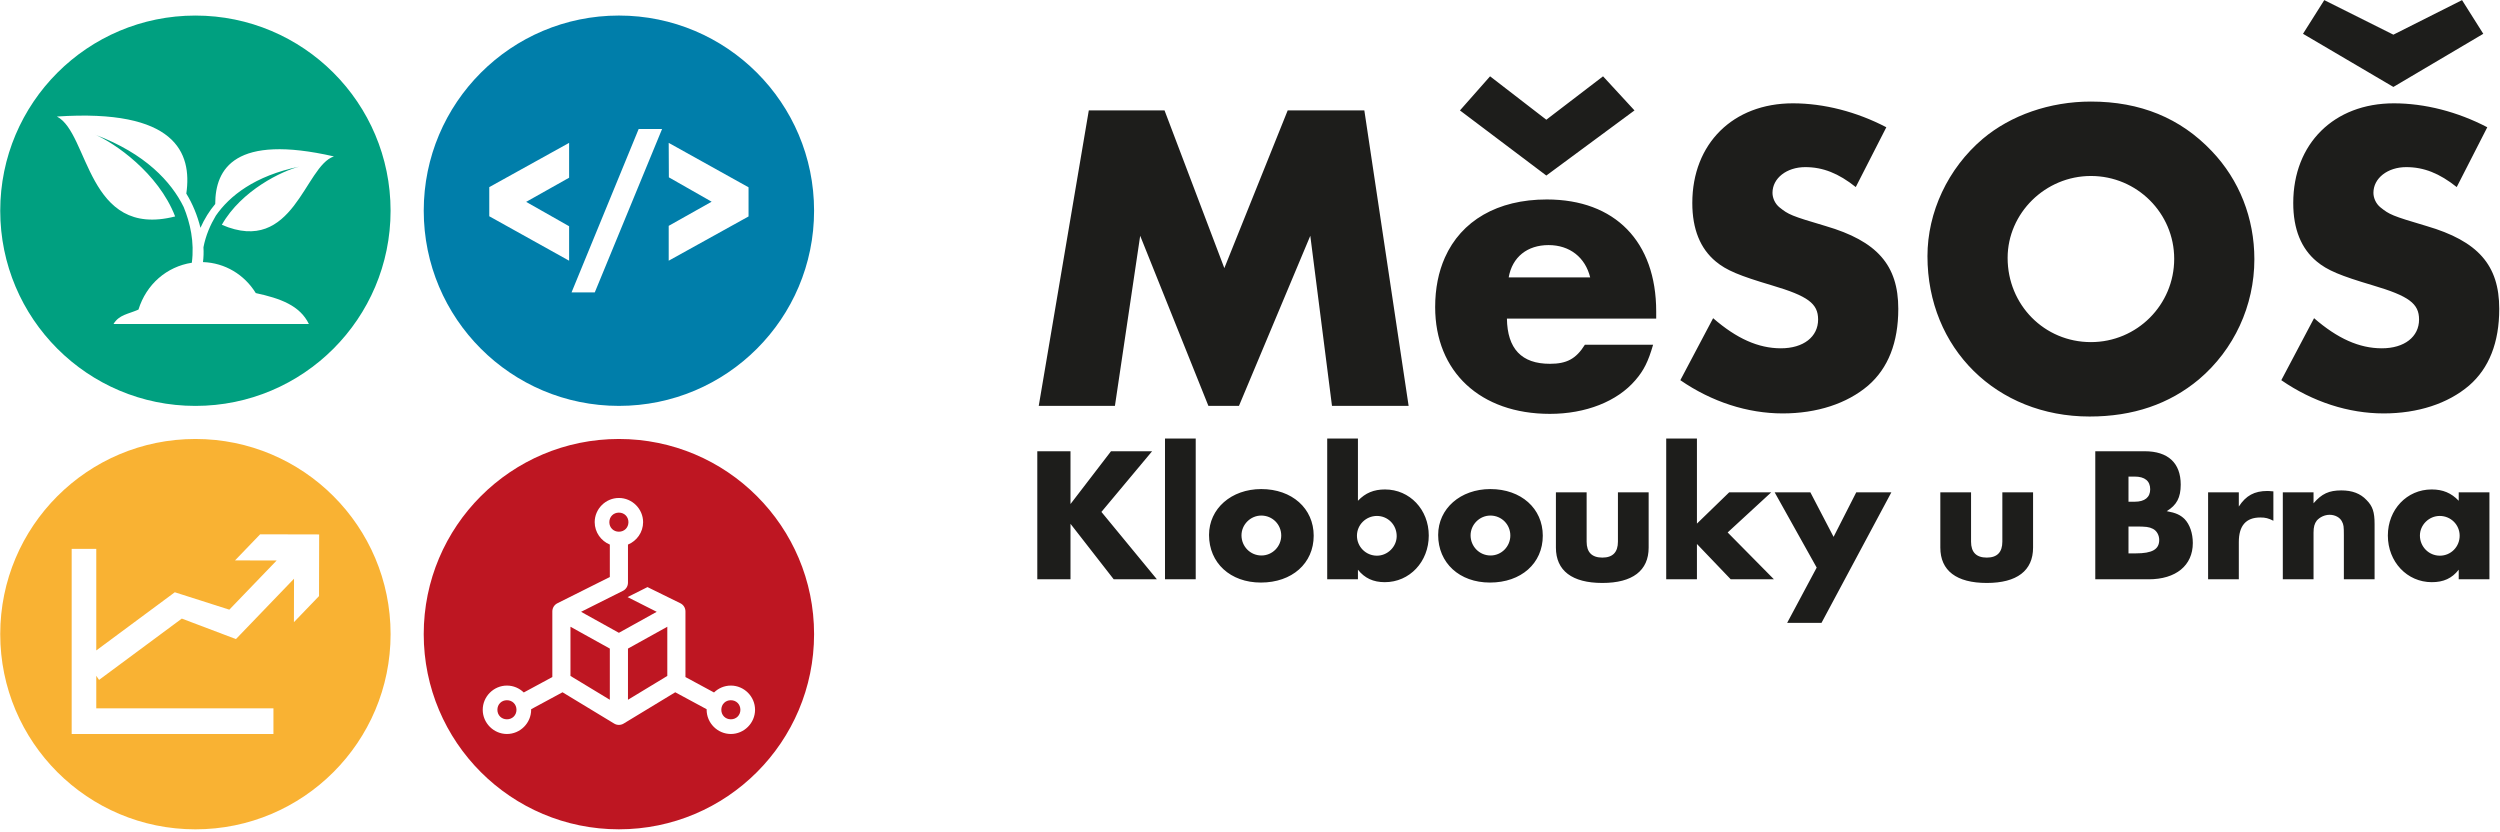
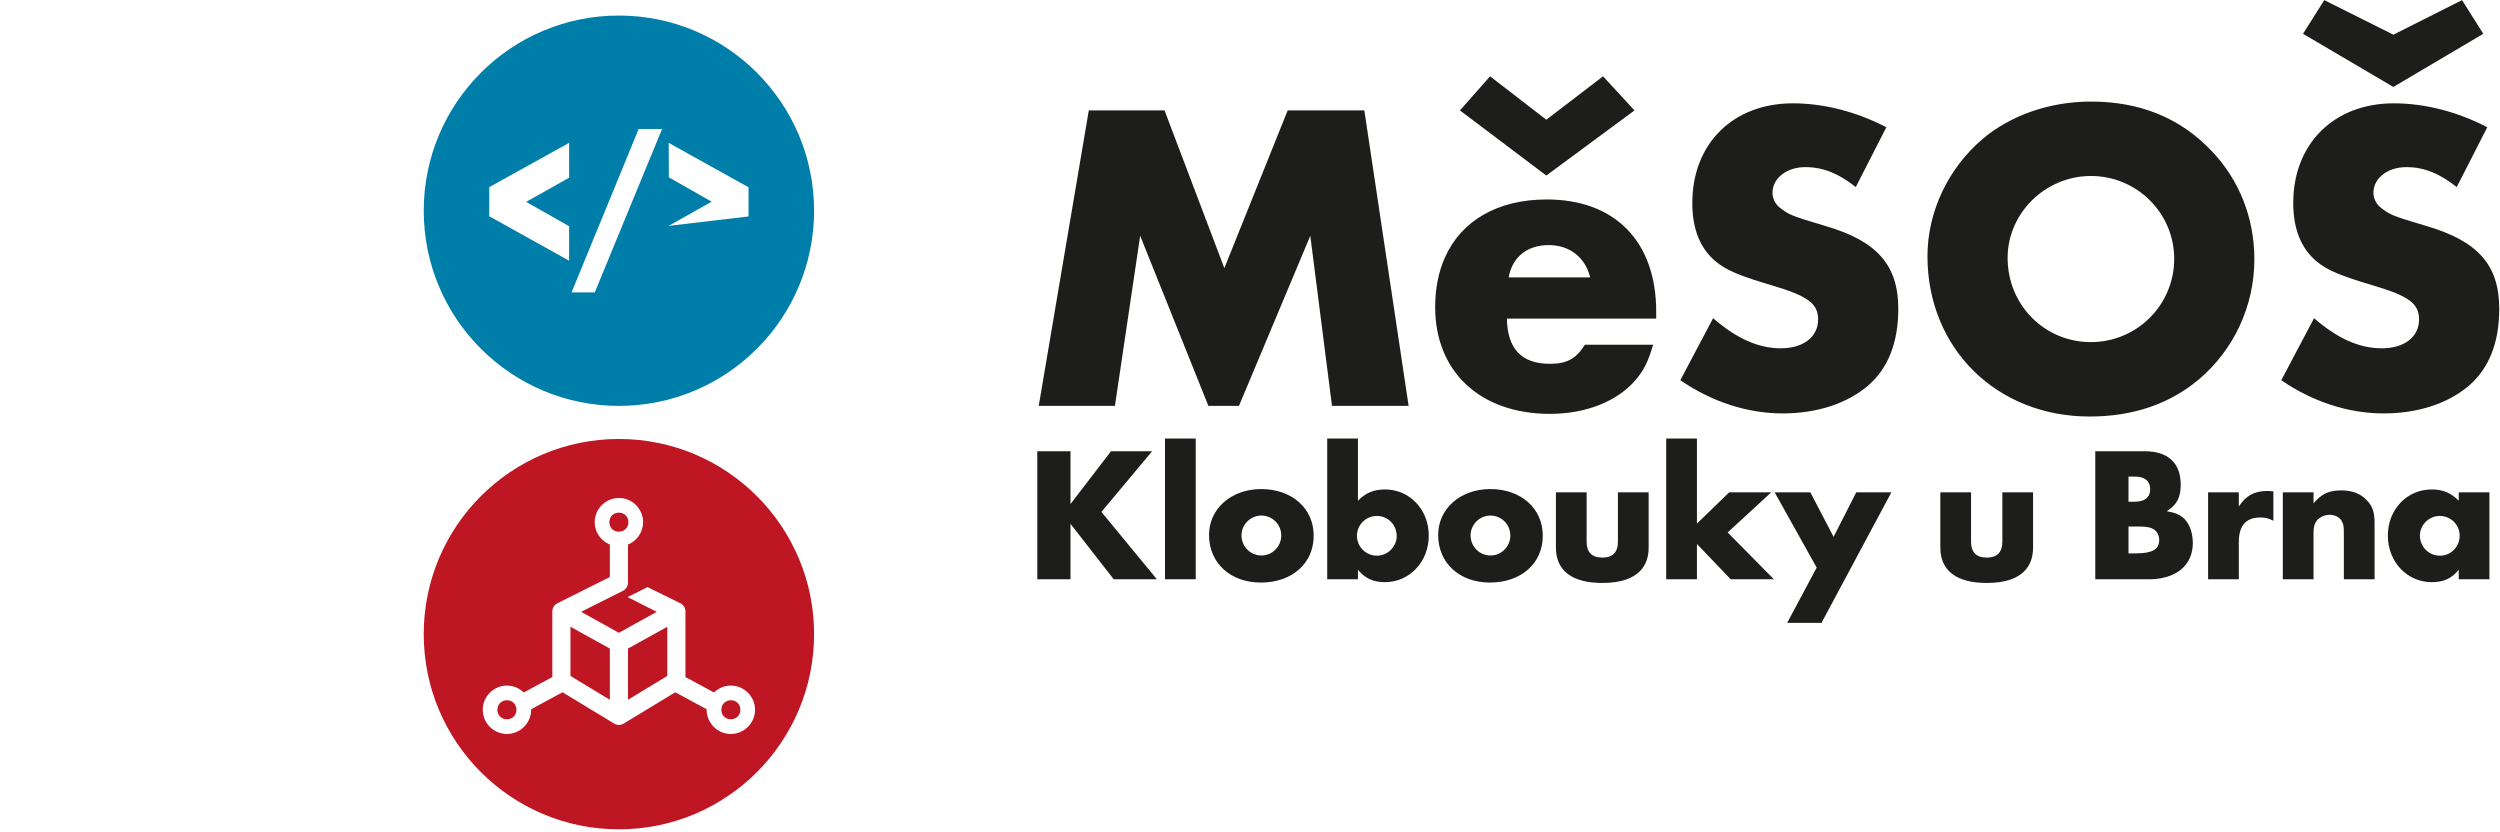
<svg xmlns="http://www.w3.org/2000/svg" width="709" height="236" viewBox="0 0 709 236" version="1.1" xml:space="preserve" style="fill-rule:evenodd;clip-rule:evenodd;stroke-linejoin:round;stroke-miterlimit:2;">
  <g transform="matrix(1,0,0,1,-826.779,-417.508)">
    <g transform="matrix(4.167,0,0,4.167,0,0)">
      <g transform="matrix(1,0,0,1,249.356,114.145)">
-         <path d="M0,0.78L-5.434,3.792L-5.434,1.42L-2.512,-0.224L-5.423,-1.882L-5.434,-4.228L0,-1.204L0,0.78ZM-10.466,5.951L-12.047,5.951L-7.479,-5.17L-5.885,-5.17L-10.466,5.951ZM-12.212,-1.856L-15.136,-0.212L-12.212,1.446L-12.212,3.792L-17.646,0.767L-17.646,-1.216L-12.212,-4.228L-12.212,-1.856ZM-8.823,-12.893C-16.16,-12.893 -22.106,-6.946 -22.106,0.39C-22.106,7.727 -16.16,13.673 -8.823,13.673C-1.487,13.673 4.46,7.727 4.46,0.39C4.46,-6.946 -1.487,-12.893 -8.823,-12.893" style="fill:rgb(0,126,170);fill-rule:nonzero;" />
+         <path d="M0,0.78L-5.434,1.42L-2.512,-0.224L-5.423,-1.882L-5.434,-4.228L0,-1.204L0,0.78ZM-10.466,5.951L-12.047,5.951L-7.479,-5.17L-5.885,-5.17L-10.466,5.951ZM-12.212,-1.856L-15.136,-0.212L-12.212,1.446L-12.212,3.792L-17.646,0.767L-17.646,-1.216L-12.212,-4.228L-12.212,-1.856ZM-8.823,-12.893C-16.16,-12.893 -22.106,-6.946 -22.106,0.39C-22.106,7.727 -16.16,13.673 -8.823,13.673C-1.487,13.673 4.46,7.727 4.46,0.39C4.46,-6.946 -1.487,-12.893 -8.823,-12.893" style="fill:rgb(0,126,170);fill-rule:nonzero;" />
      </g>
    </g>
    <g transform="matrix(4.167,0,0,4.167,0,0)">
      <g transform="matrix(1,0,0,1,220.123,145.944)">
-         <path d="M0,-5.181L-1.708,-3.406L-1.701,-6.364L-5.654,-2.255L-9.338,-3.65L-14.97,0.523L-15.16,0.244L-15.16,2.456L-3.102,2.456L-3.102,4.205L-16.834,4.205L-16.834,-8.397L-15.16,-8.397L-15.16,-1.482L-9.815,-5.442L-6.105,-4.257L-2.883,-7.604L-5.717,-7.61L-4.007,-9.386L0.01,-9.377L0,-5.181ZM-8.413,-15.874C-15.749,-15.874 -21.696,-9.927 -21.696,-2.591C-21.696,4.745 -15.749,10.693 -8.413,10.693C-1.077,10.693 4.871,4.745 4.871,-2.591C4.871,-9.927 -1.077,-15.874 -8.413,-15.874" style="fill:rgb(249,178,51);fill-rule:nonzero;" />
-       </g>
+         </g>
    </g>
    <g transform="matrix(4.167,0,0,4.167,0,0)">
      <g transform="matrix(1,0,0,1,213.508,113.578)">
-         <path d="M0,1.916C1.338,-0.443 4.124,-1.758 5.279,-2.046C2.239,-1.421 0.515,-0.041 -0.408,1.295C-0.775,1.911 -1.095,2.634 -1.25,3.446C-1.229,3.793 -1.241,4.13 -1.282,4.453C0.222,4.507 1.534,5.304 2.312,6.563C3.975,6.923 5.318,7.404 5.926,8.669L-7.374,8.669C-6.983,8.025 -6.387,8.004 -5.673,7.685C-5.136,5.953 -3.741,4.761 -2.041,4.498C-1.856,3.086 -2.154,1.784 -2.598,0.702L-2.598,0.703C-3.441,-1.015 -5.206,-2.933 -8.62,-4.218C-7.332,-3.67 -4.326,-1.632 -3.177,1.347C-9.207,2.888 -9.02,-4.334 -11.225,-5.453C-3.162,-5.992 -2.012,-3.005 -2.417,-0.209C-1.997,0.469 -1.659,1.285 -1.454,2.12C-1.189,1.523 -0.841,0.961 -0.449,0.5C-0.446,-1.913 0.892,-4.278 7.629,-2.738C5.631,-2.09 4.899,4.028 0,1.916M-1.798,-12.325C-9.134,-12.325 -15.081,-6.378 -15.081,0.958C-15.081,8.294 -9.134,14.241 -1.798,14.241C5.539,14.241 11.485,8.294 11.485,0.958C11.485,-6.378 5.539,-12.325 -1.798,-12.325" style="fill:rgb(0,160,128);fill-rule:nonzero;" />
-       </g>
+         </g>
    </g>
    <g transform="matrix(4.167,0,0,4.167,0,0)">
      <g transform="matrix(1,0,0,1,248.152,138.856)">
        <path d="M0,8.994C-0.371,8.994 -0.649,9.274 -0.649,9.644C-0.649,10.015 -0.371,10.293 0,10.293C0.37,10.293 0.649,10.015 0.649,9.644C0.649,9.274 0.37,8.994 0,8.994M-7.002,8.963L-4.325,7.341L-4.325,3.993L-7.002,5.48L-7.002,8.963ZM0,11.292C-0.903,11.292 -1.648,10.547 -1.648,9.644L-1.648,9.606L-3.784,8.453L-7.298,10.584C-7.496,10.704 -7.744,10.704 -7.941,10.584L-11.456,8.453L-13.592,9.606C-13.591,9.619 -13.592,9.631 -13.592,9.644C-13.592,10.547 -14.337,11.292 -15.24,11.292C-16.141,11.292 -16.887,10.547 -16.887,9.644C-16.887,8.742 -16.141,7.997 -15.24,7.997C-14.796,7.997 -14.392,8.177 -14.094,8.467L-12.15,7.417L-12.15,2.952C-12.15,2.717 -12.02,2.503 -11.809,2.397L-8.237,0.608L-8.237,-1.599C-8.837,-1.846 -9.267,-2.44 -9.267,-3.124C-9.267,-4.027 -8.522,-4.771 -7.62,-4.771C-6.717,-4.771 -5.972,-4.027 -5.972,-3.124C-5.972,-2.44 -6.401,-1.846 -7.002,-1.599L-7.002,0.994C-7.002,1.229 -7.133,1.443 -7.343,1.549L-10.194,2.977L-7.62,4.406L-5.046,2.977L-7.03,1.975L-5.674,1.294L-3.431,2.397C-3.221,2.503 -3.088,2.717 -3.09,2.952L-3.09,7.417L-1.146,8.467C-0.848,8.177 -0.443,7.997 0,7.997C0.902,7.997 1.647,8.742 1.647,9.644C1.647,10.547 0.902,11.292 0,11.292M-7.62,-8.786C-14.956,-8.786 -20.903,-2.839 -20.903,4.496C-20.903,11.833 -14.956,17.78 -7.62,17.78C-0.284,17.78 5.664,11.833 5.664,4.496C5.664,-2.839 -0.284,-8.786 -7.62,-8.786M-7.62,-2.475C-7.249,-2.475 -6.97,-2.754 -6.97,-3.124C-6.97,-3.494 -7.249,-3.774 -7.62,-3.774C-7.991,-3.774 -8.27,-3.494 -8.27,-3.124C-8.27,-2.754 -7.991,-2.475 -7.62,-2.475M-10.916,7.341L-8.237,8.963L-8.237,5.48L-10.916,3.993L-10.916,7.341ZM-15.24,8.994C-15.61,8.994 -15.889,9.274 -15.889,9.644C-15.889,10.015 -15.61,10.293 -15.24,10.293C-14.87,10.293 -14.59,10.015 -14.59,9.644C-14.59,9.274 -14.87,8.994 -15.24,8.994" style="fill:rgb(190,22,34);fill-rule:nonzero;" />
      </g>
    </g>
    <g transform="matrix(4.167,0,0,4.167,0,0)">
      <g transform="matrix(1,0,0,1,322.662,113.166)">
        <path d="M0,2.412C-2.352,1.718 -2.532,1.628 -3.136,1.145C-3.437,0.905 -3.618,0.513 -3.618,0.151C-3.618,-0.844 -2.653,-1.598 -1.387,-1.598C-0.182,-1.598 0.874,-1.176 2.05,-0.241L4.13,-4.311C2.11,-5.367 -0.12,-5.94 -2.231,-5.94C-6.301,-5.94 -9.075,-3.196 -9.075,0.844C-9.075,2.623 -8.532,3.95 -7.478,4.824C-6.754,5.427 -5.879,5.789 -3.648,6.452C-1.206,7.175 -0.513,7.688 -0.513,8.773C-0.513,9.949 -1.508,10.733 -3.046,10.733C-4.583,10.733 -6.061,10.069 -7.658,8.683L-9.89,12.903C-7.748,14.381 -5.307,15.165 -2.925,15.165C-0.603,15.165 1.447,14.502 2.895,13.266C4.251,12.09 4.944,10.341 4.944,8.049C4.944,5.065 3.497,3.437 0,2.412M-21.572,5.909C-21.331,4.522 -20.306,3.708 -18.858,3.708C-17.411,3.708 -16.356,4.552 -16.025,5.909L-21.572,5.909ZM-18.979,0.603C-22.343,0.603 -24.801,2.056 -25.914,4.558C-26.347,5.531 -26.576,6.663 -26.576,7.929C-26.576,12.33 -23.502,15.195 -18.769,15.195C-16.326,15.195 -14.186,14.35 -12.949,12.903C-12.377,12.24 -12.075,11.638 -11.744,10.492L-16.387,10.492C-16.99,11.456 -17.623,11.788 -18.769,11.788C-20.697,11.788 -21.662,10.763 -21.692,8.713L-11.532,8.713L-11.532,8.231C-11.532,3.467 -14.336,0.603 -18.979,0.603M18.054,10.311C14.888,10.311 12.385,7.778 12.385,4.582C12.385,1.537 14.947,-0.995 18.054,-0.995C21.188,-0.995 23.722,1.537 23.722,4.642C23.722,7.778 21.188,10.311 18.054,10.311M18.054,-6.06C15.249,-6.06 12.597,-5.126 10.697,-3.527C8.315,-1.508 6.929,1.477 6.929,4.462C6.929,10.733 11.632,15.376 17.963,15.376C20.918,15.376 23.39,14.532 25.409,12.843C27.791,10.823 29.178,7.839 29.178,4.673C29.178,1.87 28.153,-0.724 26.284,-2.683C24.143,-4.945 21.4,-6.06 18.054,-6.06M40.899,2.412C38.548,1.718 38.367,1.628 37.764,1.145C37.462,0.905 37.281,0.513 37.281,0.151C37.281,-0.844 38.246,-1.598 39.513,-1.598C40.719,-1.598 41.773,-1.176 42.95,-0.241L45.03,-4.311C43.01,-5.367 40.778,-5.94 38.669,-5.94C34.598,-5.94 31.824,-3.196 31.824,0.844C31.824,2.623 32.367,3.95 33.423,4.824C34.146,5.427 35.021,5.789 37.252,6.452C39.693,7.175 40.387,7.688 40.387,8.773C40.387,9.949 39.392,10.733 37.854,10.733C36.316,10.733 34.84,10.069 33.241,8.683L31.011,12.903C33.151,14.381 35.593,15.165 37.975,15.165C40.296,15.165 42.347,14.502 43.793,13.266C45.15,12.09 45.844,10.341 45.844,8.049C45.844,5.065 44.396,3.437 40.899,2.412M-13.01,-5.457L-15.15,-7.778L-19.01,-4.824L-22.839,-7.778L-24.889,-5.457L-19.01,-1.025L-13.01,-5.457ZM-36.613,-5.457L-40.924,5.276L-44.994,-5.457L-50.149,-5.457L-53.556,14.652L-48.371,14.652L-46.652,3.075L-42.009,14.652L-39.929,14.652L-35.074,3.075L-33.598,14.652L-28.382,14.652L-31.396,-5.457L-36.613,-5.457ZM44.758,-10.672L43.312,-12.964L38.639,-10.612L33.936,-12.964L32.488,-10.672L38.639,-7.055L44.758,-10.672Z" style="fill:rgb(29,29,27);fill-rule:nonzero;" />
      </g>
    </g>
    <g transform="matrix(4.167,0,0,4.167,0,0)">
      <g transform="matrix(1,0,0,1,334.688,135.57)">
        <path d="M0,1.489C0,2.208 -0.353,2.573 -1.059,2.573C-1.776,2.573 -2.13,2.208 -2.13,1.489L-2.13,-1.869L-4.221,-1.869L-4.221,1.894C-4.221,3.462 -3.123,4.299 -1.059,4.299C0.993,4.299 2.091,3.462 2.091,1.894L2.091,-1.869L0,-1.869L0,1.489ZM-11.486,1.162L-13.066,-1.869L-15.497,-1.869L-12.636,3.253L-14.647,7.017L-12.309,7.017L-7.553,-1.869L-9.943,-1.869L-11.486,1.162ZM9.082,2.286L8.585,2.286L8.585,0.457L9.043,0.457C9.788,0.457 9.983,0.483 10.245,0.614C10.506,0.744 10.676,1.045 10.676,1.371C10.676,2.011 10.206,2.286 9.082,2.286M8.585,-2.941L9.004,-2.941C9.696,-2.941 10.062,-2.64 10.062,-2.078C10.062,-1.53 9.696,-1.229 9.004,-1.229L8.585,-1.229L8.585,-2.941ZM11.186,-0.588C11.865,-0.994 12.14,-1.516 12.14,-2.392C12.14,-3.868 11.277,-4.665 9.684,-4.665L6.325,-4.665L6.325,4.05L9.958,4.05C11.813,4.05 12.963,3.11 12.963,1.581C12.963,0.914 12.754,0.313 12.401,-0.053C12.114,-0.327 11.826,-0.471 11.186,-0.588M29.778,2.443C29.021,2.443 28.419,1.829 28.419,1.071C28.419,0.352 29.033,-0.262 29.766,-0.262C30.523,-0.262 31.124,0.339 31.124,1.084C31.124,1.842 30.523,2.443 29.778,2.443M31.06,-1.869L31.06,-1.294C30.55,-1.83 29.975,-2.065 29.217,-2.065C27.53,-2.065 26.237,-0.693 26.237,1.071C26.237,2.861 27.544,4.246 29.229,4.246C30.027,4.246 30.602,3.985 31.06,3.397L31.06,4.05L33.15,4.05L33.15,-1.869L31.06,-1.869ZM-26.163,1.489C-26.163,2.208 -26.516,2.573 -27.221,2.573C-27.939,2.573 -28.293,2.208 -28.293,1.489L-28.293,-1.869L-30.384,-1.869L-30.384,1.894C-30.384,3.462 -29.286,4.299 -27.221,4.299C-25.17,4.299 -24.072,3.462 -24.072,1.894L-24.072,-1.869L-26.163,-1.869L-26.163,1.489ZM23.073,-2C22.237,-2 21.741,-1.778 21.179,-1.124L21.179,-1.869L19.088,-1.869L19.088,4.05L21.179,4.05L21.179,0.875C21.179,0.483 21.244,0.26 21.401,0.052C21.61,-0.183 21.937,-0.34 22.276,-0.34C22.643,-0.34 22.982,-0.157 23.113,0.117C23.23,0.339 23.243,0.457 23.243,1.058L23.243,4.05L25.334,4.05L25.334,0.287C25.334,-0.523 25.204,-0.928 24.785,-1.346C24.367,-1.791 23.806,-2 23.073,-2M16.094,-0.902L16.094,-1.869L14.003,-1.869L14.003,4.05L16.094,4.05L16.094,1.515C16.094,0.405 16.578,-0.157 17.558,-0.157C17.91,-0.157 18.106,-0.105 18.446,0.065L18.446,-1.934C18.25,-1.948 18.146,-1.961 18.041,-1.961C17.152,-1.961 16.578,-1.647 16.094,-0.902M-15.729,-1.869L-18.591,-1.869L-20.786,0.26L-20.786,-5.528L-22.877,-5.528L-22.877,4.05L-20.786,4.05L-20.786,1.646L-18.486,4.05L-15.546,4.05L-18.695,0.862L-15.729,-1.869ZM-50.424,2.43C-51.182,2.43 -51.783,1.816 -51.783,1.058C-51.783,0.326 -51.169,-0.288 -50.437,-0.288C-49.679,-0.288 -49.078,0.313 -49.078,1.071C-49.078,1.816 -49.679,2.43 -50.424,2.43M-50.437,-2.091C-52.476,-2.091 -53.992,-0.758 -53.992,1.032C-53.992,2.94 -52.541,4.272 -50.463,4.272C-48.346,4.272 -46.869,2.966 -46.869,1.084C-46.869,-0.772 -48.346,-2.091 -50.437,-2.091M-56.989,4.05L-54.898,4.05L-54.898,-5.528L-56.989,-5.528L-56.989,4.05ZM-34.831,2.43C-35.59,2.43 -36.191,1.816 -36.191,1.058C-36.191,0.326 -35.577,-0.288 -34.845,-0.288C-34.087,-0.288 -33.486,0.313 -33.486,1.071C-33.486,1.816 -34.087,2.43 -34.831,2.43M-34.845,-2.091C-36.884,-2.091 -38.398,-0.758 -38.398,1.032C-38.398,2.94 -36.948,4.272 -34.871,4.272C-32.754,4.272 -31.277,2.966 -31.277,1.084C-31.277,-0.772 -32.754,-2.091 -34.845,-2.091M-57.866,-4.665L-60.663,-4.665L-63.42,-1.072L-63.42,-4.665L-65.68,-4.665L-65.68,4.05L-63.42,4.05L-63.42,0.274L-60.479,4.05L-57.54,4.05L-61.316,-0.536L-57.866,-4.665ZM-42.565,2.443C-43.311,2.443 -43.925,1.842 -43.925,1.084C-43.925,0.339 -43.311,-0.262 -42.565,-0.262C-41.82,-0.262 -41.22,0.339 -41.22,1.111C-41.22,1.829 -41.834,2.443 -42.565,2.443M-42.017,-2.065C-42.774,-2.065 -43.349,-1.83 -43.858,-1.294L-43.858,-5.528L-45.949,-5.528L-45.949,4.05L-43.858,4.05L-43.858,3.397C-43.401,3.972 -42.813,4.246 -42.029,4.246C-40.344,4.246 -39.037,2.861 -39.037,1.071C-39.037,-0.693 -40.331,-2.065 -42.017,-2.065" style="fill:rgb(29,29,27);fill-rule:nonzero;" />
      </g>
    </g>
  </g>
</svg>